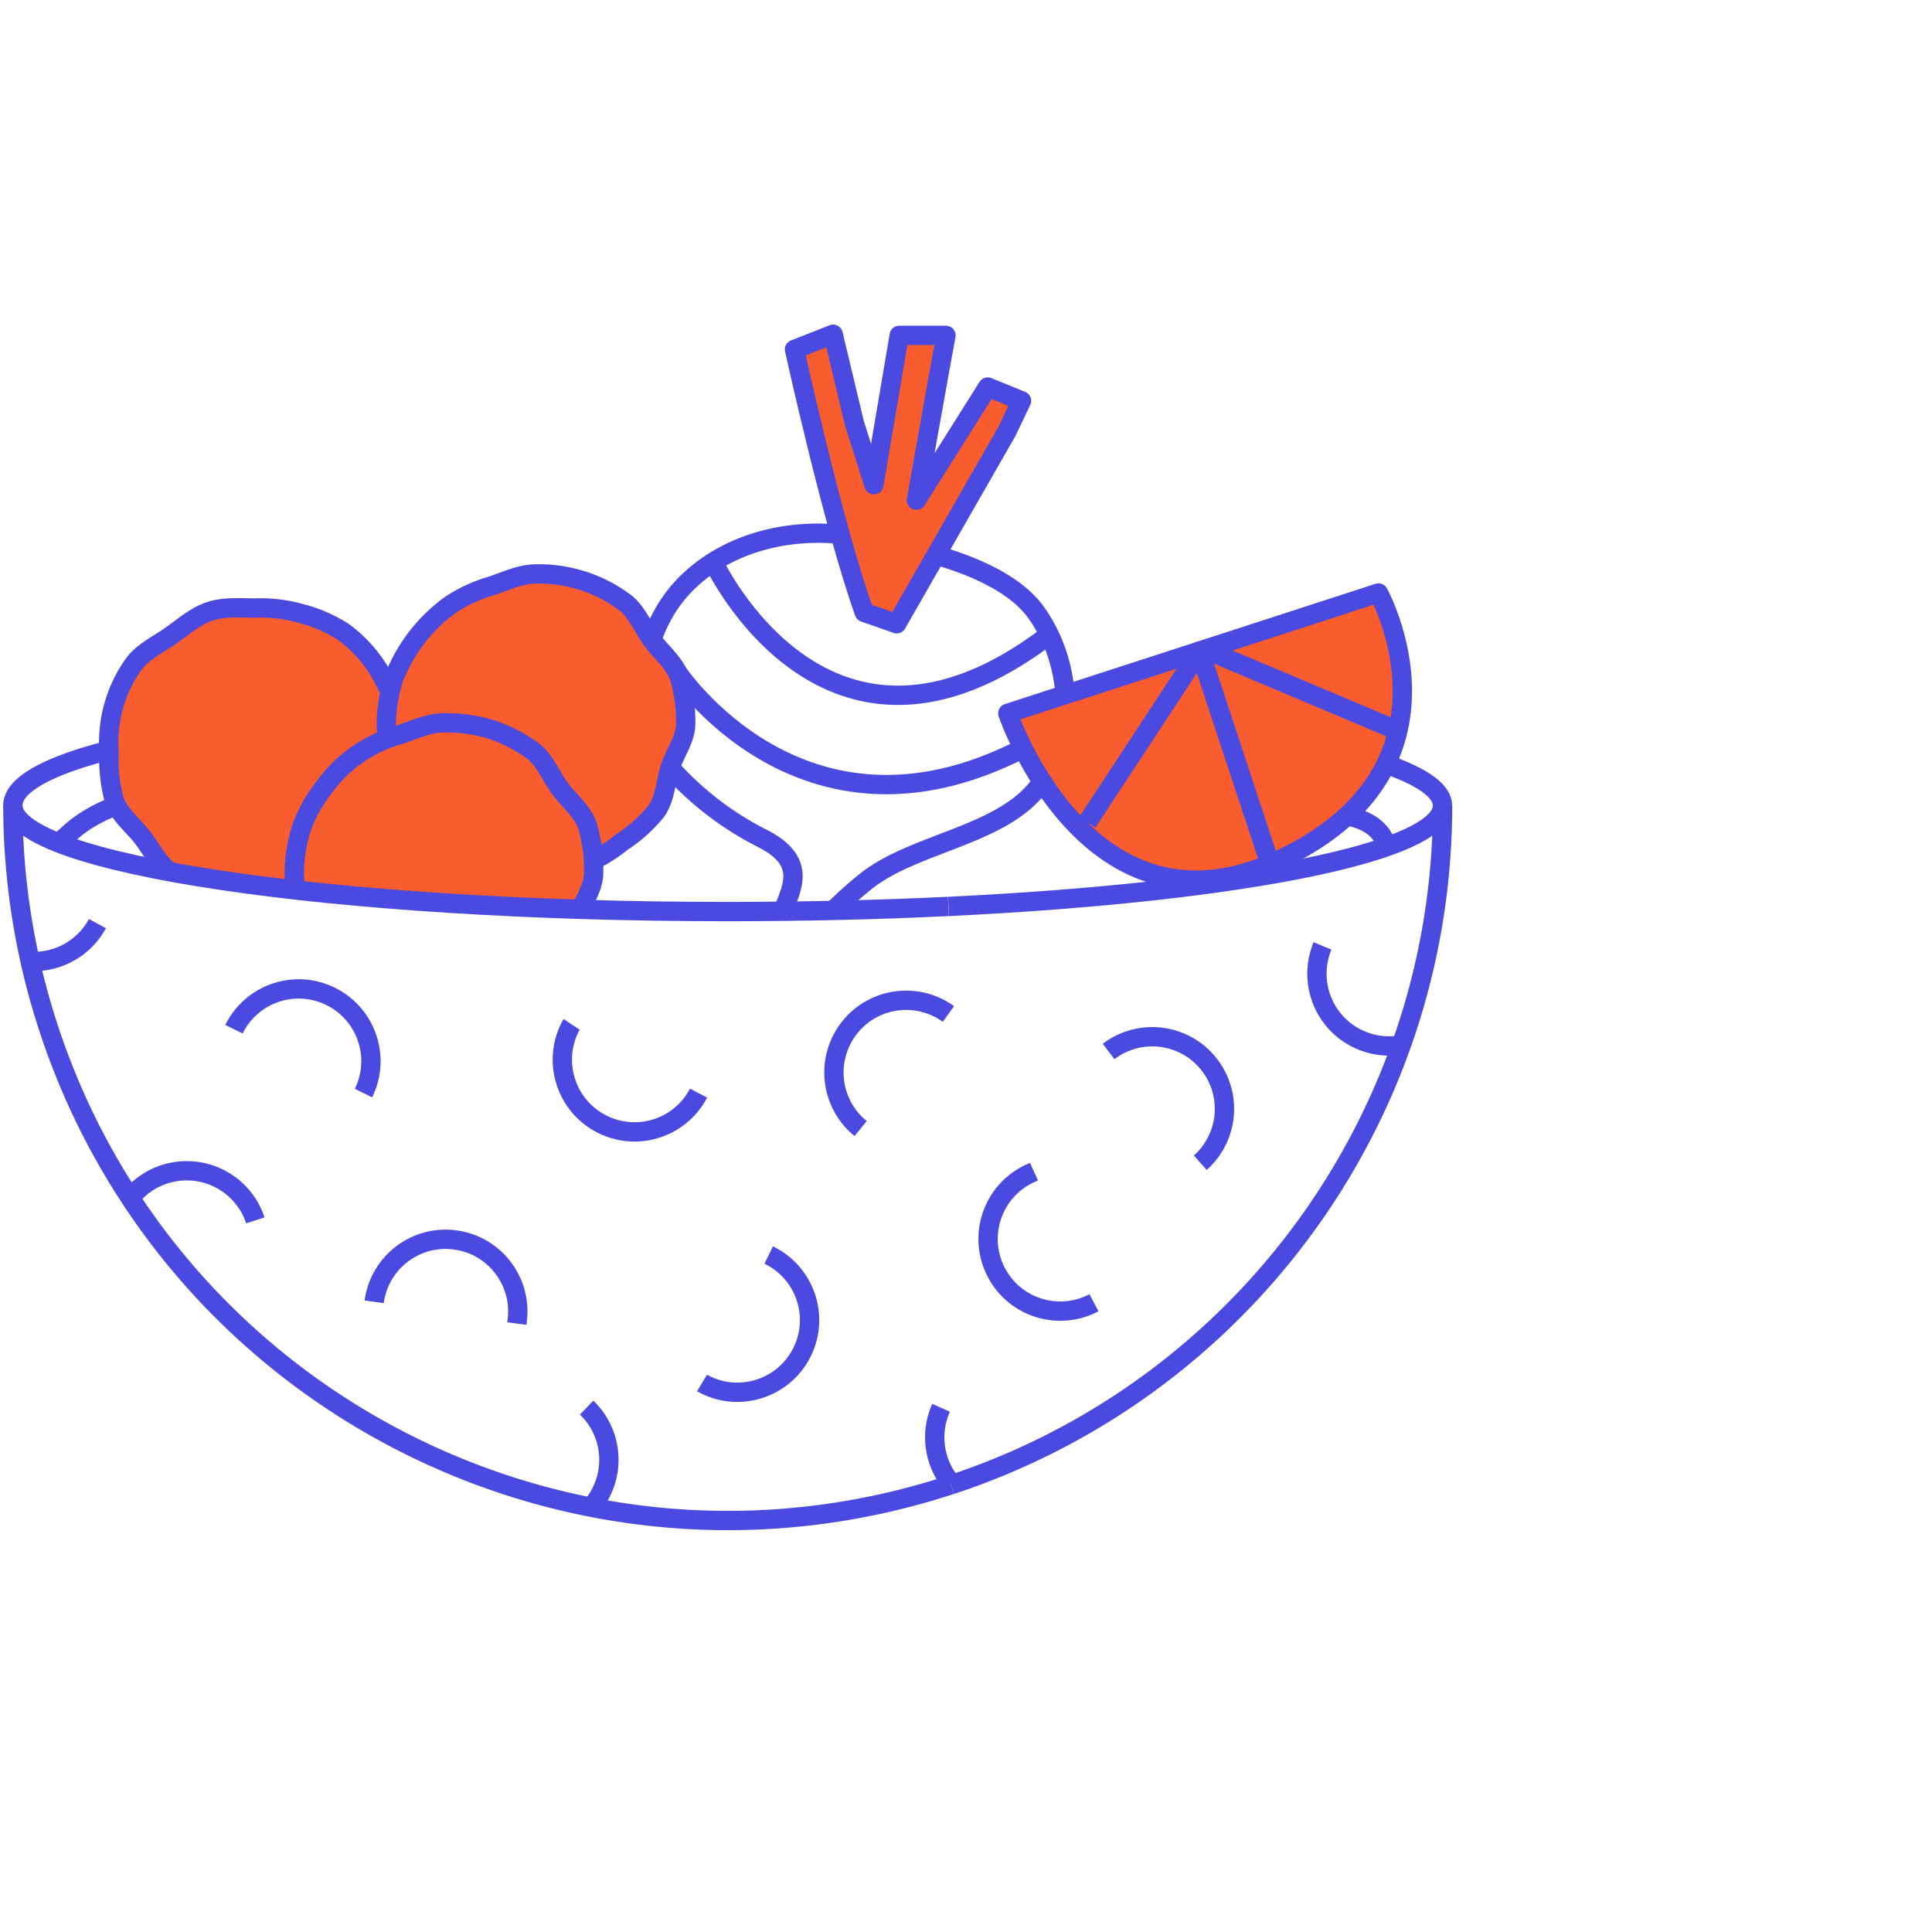
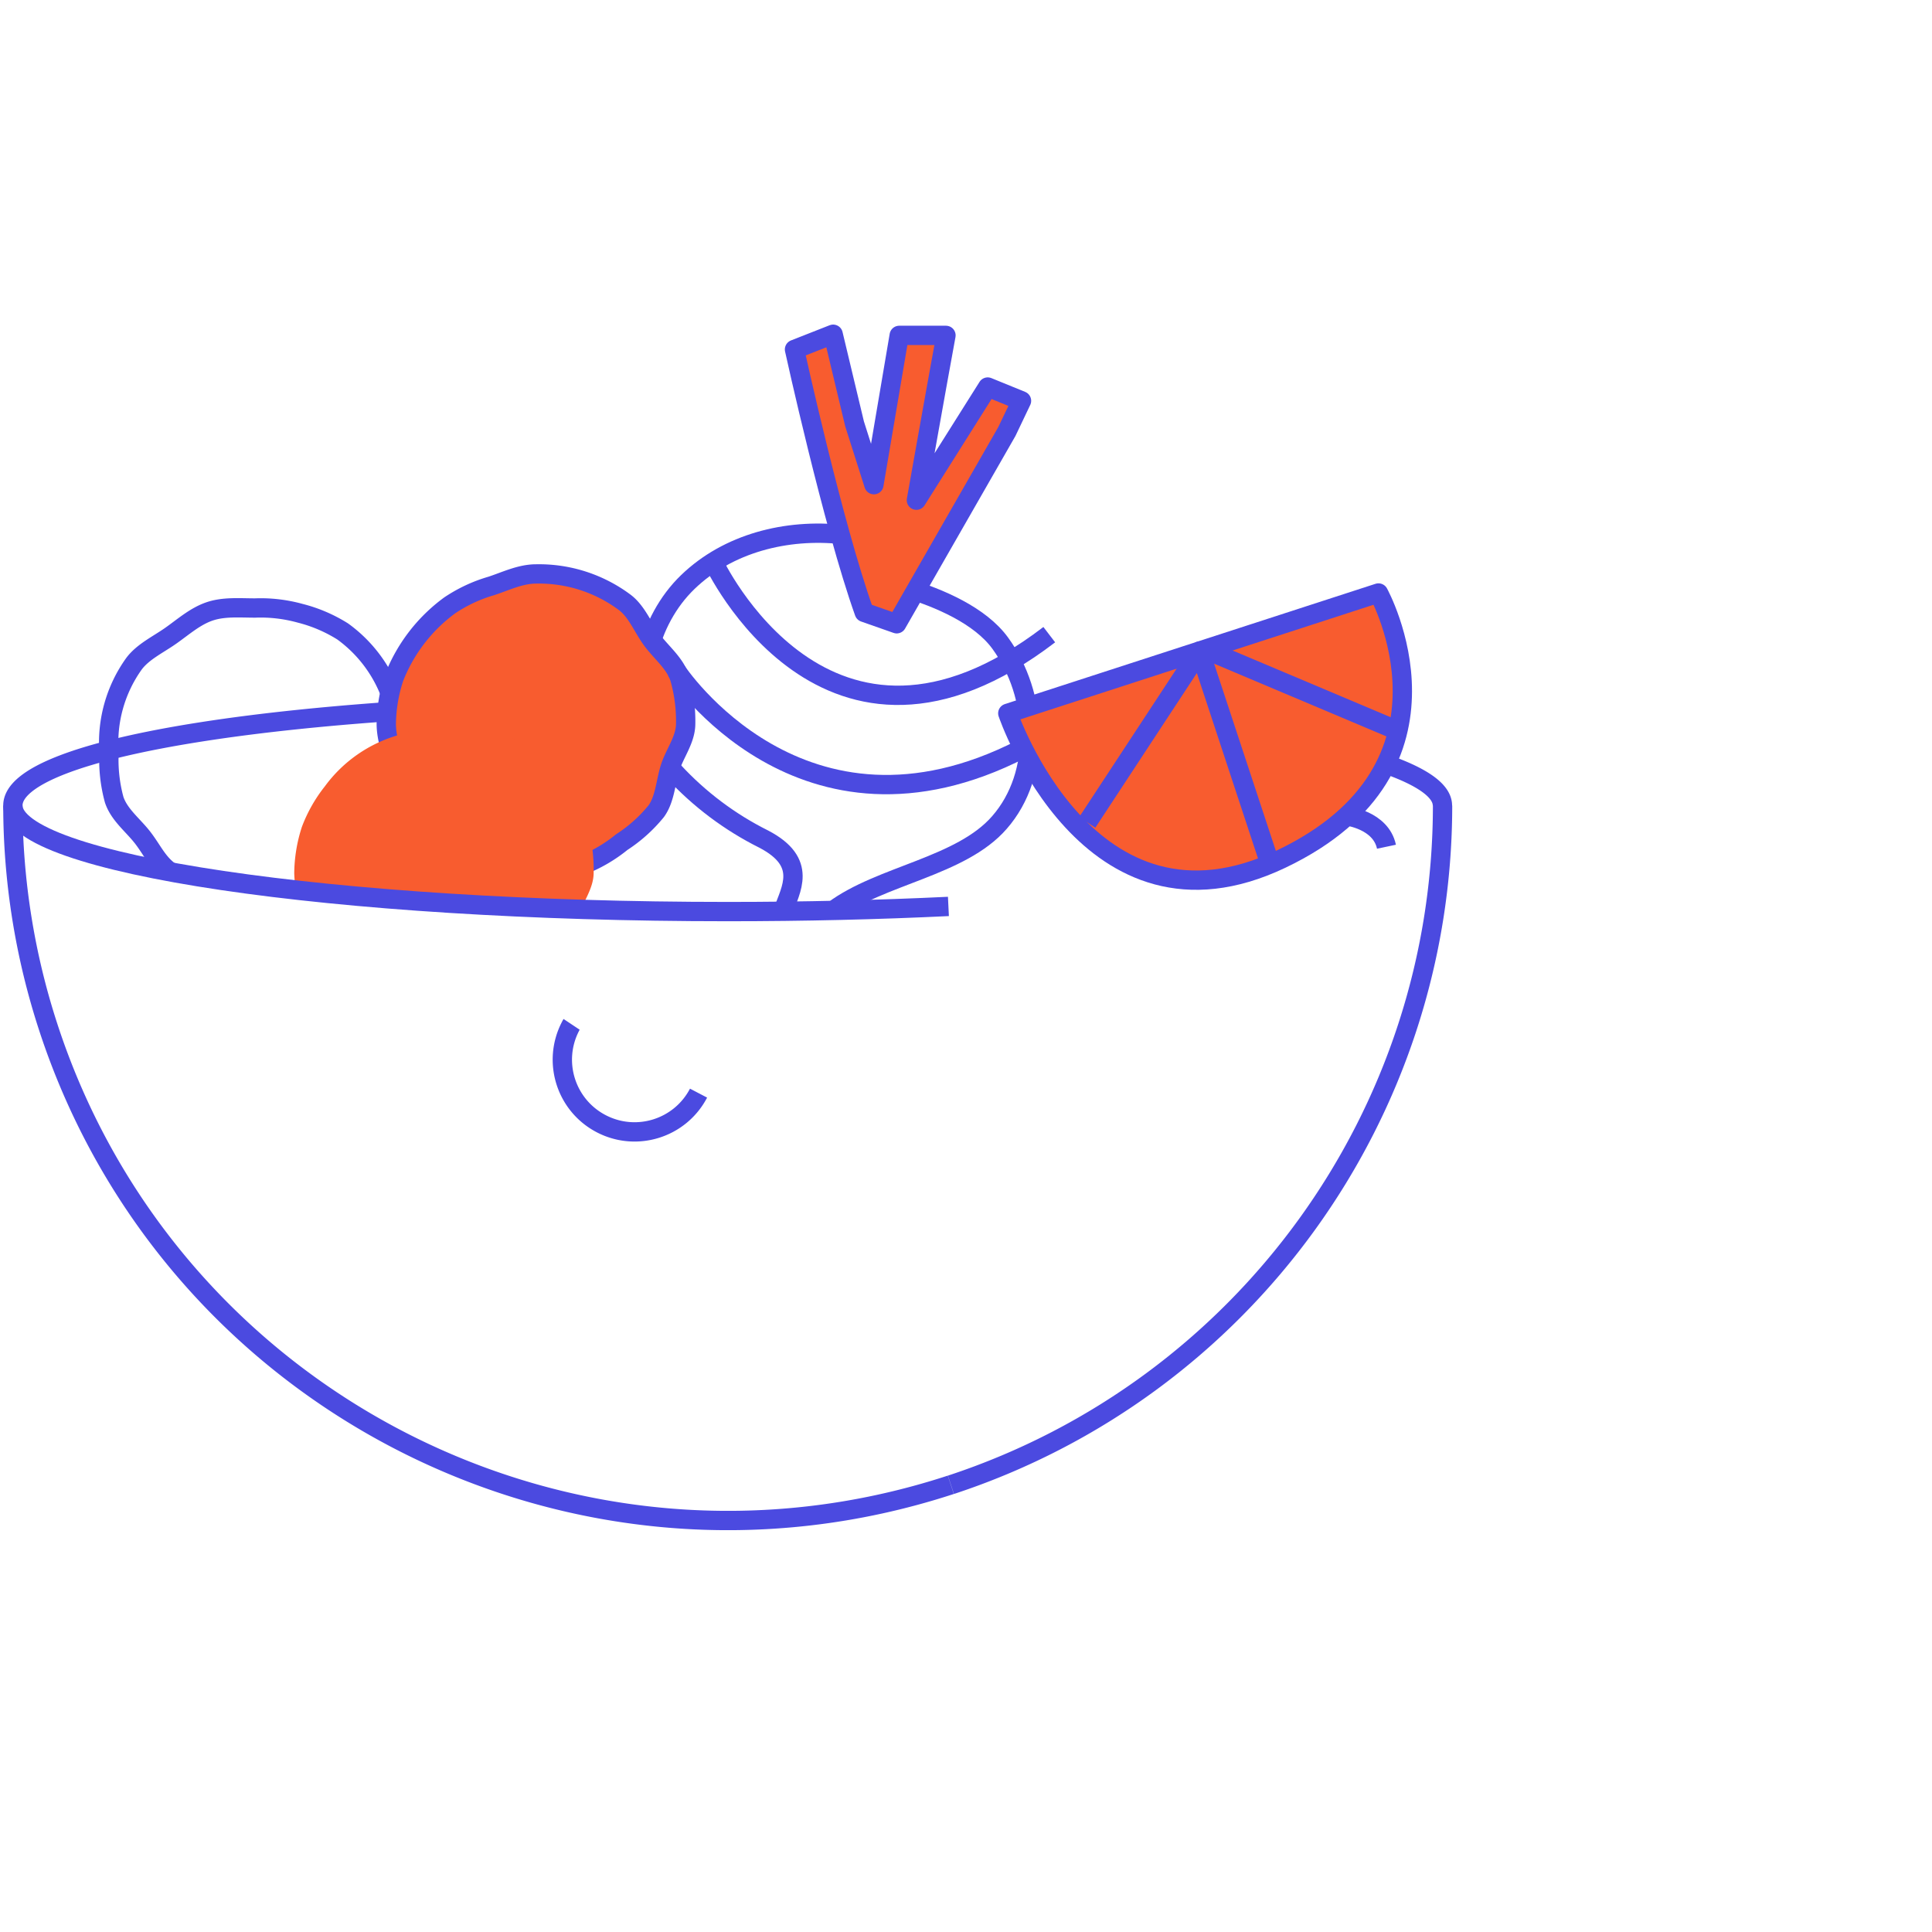
<svg xmlns="http://www.w3.org/2000/svg" id="Icon" viewBox="0 0 300 300">
  <defs>
    <style>.st0,.st1{fill:#f85c2f}.st0,.st2{stroke:#4b4ae0;stroke-linejoin:round;stroke-width:3px}.st2{fill:none}</style>
  </defs>
  <path d="M147.64 230.56c-58.3 19.09-121.03-12.69-140.12-70.98A111.1 111.1 0 0 1 2 125.08M224 125.08c0 47.95-30.79 90.49-76.34 105.48M162.48 110.34c36.46 2.69 61.5 8.28 61.5 14.74M2 125.08C2 116 45.28 109 106.58 109M108.47 169.74c-2.87 5.49-9.64 7.61-15.13 4.74s-7.61-9.64-4.74-15.13c.05-.1.1-.2.16-.29" class="st2" />
-   <path d="M15.13 143.42a11.22 11.22 0 0 1-10.47 5.86M36.33 159.82c2.74-5.56 9.46-7.84 15.01-5.1s7.84 9.46 5.1 15.01M20.15 186.12c3.81-4.89 10.86-5.76 15.75-1.95 1.75 1.37 3.06 3.22 3.75 5.33M58.1 202.14c.83-6.13 6.47-10.43 12.6-9.6s10.43 6.47 9.6 12.6l-.05.38M91.09 218.58c4.47 4.28 4.62 11.37.35 15.84M133.64 175.24c-4.81-3.9-5.54-10.96-1.64-15.77 3.75-4.62 10.45-5.5 15.27-2.02M119.36 194.88c5.58 2.69 7.92 9.39 5.24 14.96-2.69 5.58-9.39 7.92-14.96 5.24-.21-.1-.43-.21-.63-.33M169.87 202.29c-5.47 2.89-12.25.8-15.14-4.67s-.8-12.25 4.67-15.14c.34-.18.69-.34 1.05-.49l.11-.05M147.64 230.25a11.22 11.22 0 0 1-1.51-11.65M172.14 163.28c4.92-3.75 11.95-2.8 15.7 2.12a11.196 11.196 0 0 1-1.46 15.15M217.83 162.21c-6.08 1.17-11.96-2.8-13.13-8.88-.42-2.17-.19-4.41.66-6.45M224 125.08c0 7.32-32.19 13.52-76.71 15.67M9 130.83c.78 0 2.52-3.31 9.13-5.75" class="st2" />
-   <path d="M209.13 126.7s5.28.62 6.16 4.78M130.8 83c-8.68-.94-17.74 1.34-24 7.38s-8.49 16-5.54 23.92M129.41 141.37a59 59 0 0 1 5.49-4.87c7.33-5.48 19.8-6.77 25.78-13.65 6.6-7.54 6-19.79.11-27.87-3.11-4.26-9.42-7-14.77-8.59M101.31 114.3c.75 2.02 1.87 3.88 3.29 5.49 3.99 4.32 8.73 7.88 14 10.51 6.94 3.62 4.15 7.82 3 11.2" class="st2" />
-   <path d="M26.47 136c-2-1.39-2.83-4.05-4.34-6s-3.62-3.52-4.4-5.86c-.65-2.39-.92-4.86-.8-7.33-.36-4.89 1-9.75 3.85-13.75 1.39-1.89 3.77-3 5.73-4.38s3.77-3 6-3.77 4.71-.54 7.11-.54c2.36-.09 4.72.19 7 .82 2.33.59 4.55 1.54 6.59 2.82 3.97 2.87 6.82 7.03 8.08 11.76.7 2.29 1.03 4.67 1 7.06-.07 2.36-.52 4.7-1.32 6.92-.73 2.28-1.13 4.85-2.5 6.74-2.77 4.05-6.8 7.07-11.47 8.59" class="st1" />
+   <path d="M209.13 126.7s5.28.62 6.16 4.78M130.8 83c-8.68-.94-17.74 1.34-24 7.38s-8.49 16-5.54 23.92M129.41 141.37c7.33-5.48 19.8-6.77 25.78-13.65 6.6-7.54 6-19.79.11-27.87-3.11-4.26-9.42-7-14.77-8.59M101.31 114.3c.75 2.02 1.87 3.88 3.29 5.49 3.99 4.32 8.73 7.88 14 10.51 6.94 3.62 4.15 7.82 3 11.2" class="st2" />
  <path d="M26.47 135.4c-2-1.39-2.83-3.42-4.34-5.36s-3.62-3.52-4.4-5.86c-.65-2.39-.92-4.86-.8-7.33-.36-4.89 1-9.75 3.85-13.75 1.39-1.89 3.77-3 5.73-4.38s3.77-3 6-3.77 4.71-.54 7.11-.54c2.36-.09 4.72.19 7 .82 2.33.59 4.55 1.54 6.59 2.82 3.97 2.87 6.82 7.03 8.08 11.76.7 2.29 1.03 4.67 1 7.06-.07 2.36-.52 4.7-1.32 6.92-.73 2.28-1.13 4.85-2.5 6.74a24.2 24.2 0 0 1-5.06 5.24c-1.88 1.38-5.25 1.71-7.54 2.45" class="st2" />
  <path d="M106.47 112.38c0 2.44-1.69 4.58-2.4 6.79s-.8 4.9-2.17 6.79a23 23 0 0 1-5.35 4.8 23 23 0 0 1-6.2 3.61c-2.3.8-4.71 1.25-7.15 1.32-2.43 0-4.71-1.35-6.91-2.07s-4.71-1.27-6.6-2.64-3.23-3.52-4.63-5.43a22.2 22.2 0 0 1-3.45-6.17c-.68-2.17-1.63-4.56-1.63-7 .04-2.43.44-4.84 1.21-7.15 1.76-4.49 4.75-8.38 8.64-11.23 1.97-1.32 4.13-2.34 6.41-3 2.2-.71 4.53-1.88 7-1.88 4.95-.1 9.79 1.45 13.76 4.41 1.88 1.4 2.83 3.94 4.25 5.86s3.53 3.57 4.28 5.85c.67 2.32.98 4.73.94 7.14" class="st1" />
  <path d="M106.47 112.38c0 2.44-1.69 4.58-2.4 6.79s-.8 4.9-2.17 6.79a23 23 0 0 1-5.35 4.8 23 23 0 0 1-6.2 3.61c-2.3.8-4.71 1.25-7.15 1.32-2.43 0-4.71-1.35-6.91-2.07s-4.71-1.27-6.6-2.64-3.23-3.52-4.63-5.43a22.2 22.2 0 0 1-3.45-6.17c-.68-2.17-1.63-4.56-1.63-7 .04-2.43.44-4.84 1.21-7.15 1.76-4.49 4.75-8.38 8.64-11.23 1.97-1.32 4.13-2.34 6.41-3 2.2-.71 4.53-1.88 7-1.88 4.95-.1 9.79 1.45 13.76 4.41 1.88 1.4 2.83 3.94 4.25 5.86s3.53 3.57 4.28 5.85c.67 2.32.98 4.73.94 7.14Z" class="st2" />
  <path d="M46.13 138.81c-.27-1.07-.42-2.16-.44-3.26.03-2.43.43-4.85 1.19-7.16.85-2.26 2.05-4.38 3.55-6.27a21.47 21.47 0 0 1 11.52-8c2.19-.7 4.51-1.88 7-1.88 2.45-.04 4.9.3 7.25 1 2.33.77 4.53 1.9 6.51 3.35 1.89 1.4 2.83 3.94 4.25 5.85s3.55 3.57 4.28 5.85c.68 2.35 1 4.8.94 7.25 0 2.43-1.69 4.58-2.4 6.77" class="st1" />
-   <path d="M46 138.2c-.2-.87-.3-1.76-.31-2.65.03-2.43.43-4.85 1.19-7.16.85-2.26 2.05-4.38 3.55-6.27a21.47 21.47 0 0 1 11.52-8c2.19-.7 4.51-1.88 7-1.88 2.45-.04 4.9.3 7.25 1 2.33.77 4.53 1.9 6.51 3.35 1.89 1.4 2.83 3.94 4.25 5.85s3.55 3.57 4.28 5.85c.68 2.35 1 4.8.94 7.25 0 2-1.17 3.83-2 5.65" class="st2" />
  <path d="M214.05 92.08s14.91 27-15.08 41.3-42.48-22.62-42.48-22.62z" class="st0" />
  <path d="m187.87 101.15 29.19 12.32M168.83 127.7l17.47-26.61 10.79 32.72" class="st2" />
  <path d="M134.2 95.09c-4.89-13.72-10.83-40.83-10.83-40.83l6-2.36 3.33 13.93 3 9.43 3.93-23.18h7.26c-1.36 7.36-4.59 25.59-4.59 25.59l11.07-17.57 5.25 2.14-2.27 4.76-17.11 29.86z" class="st0" />
  <path d="M110.77 87.24s17.55 37.8 52.16 11.31M105 104.13s19.47 29.69 53.65 12.17M147.27 140.75c-10.79.52-22.31.8-34.27.8-61.26 0-111-7.38-111-16.47" class="st2" />
</svg>